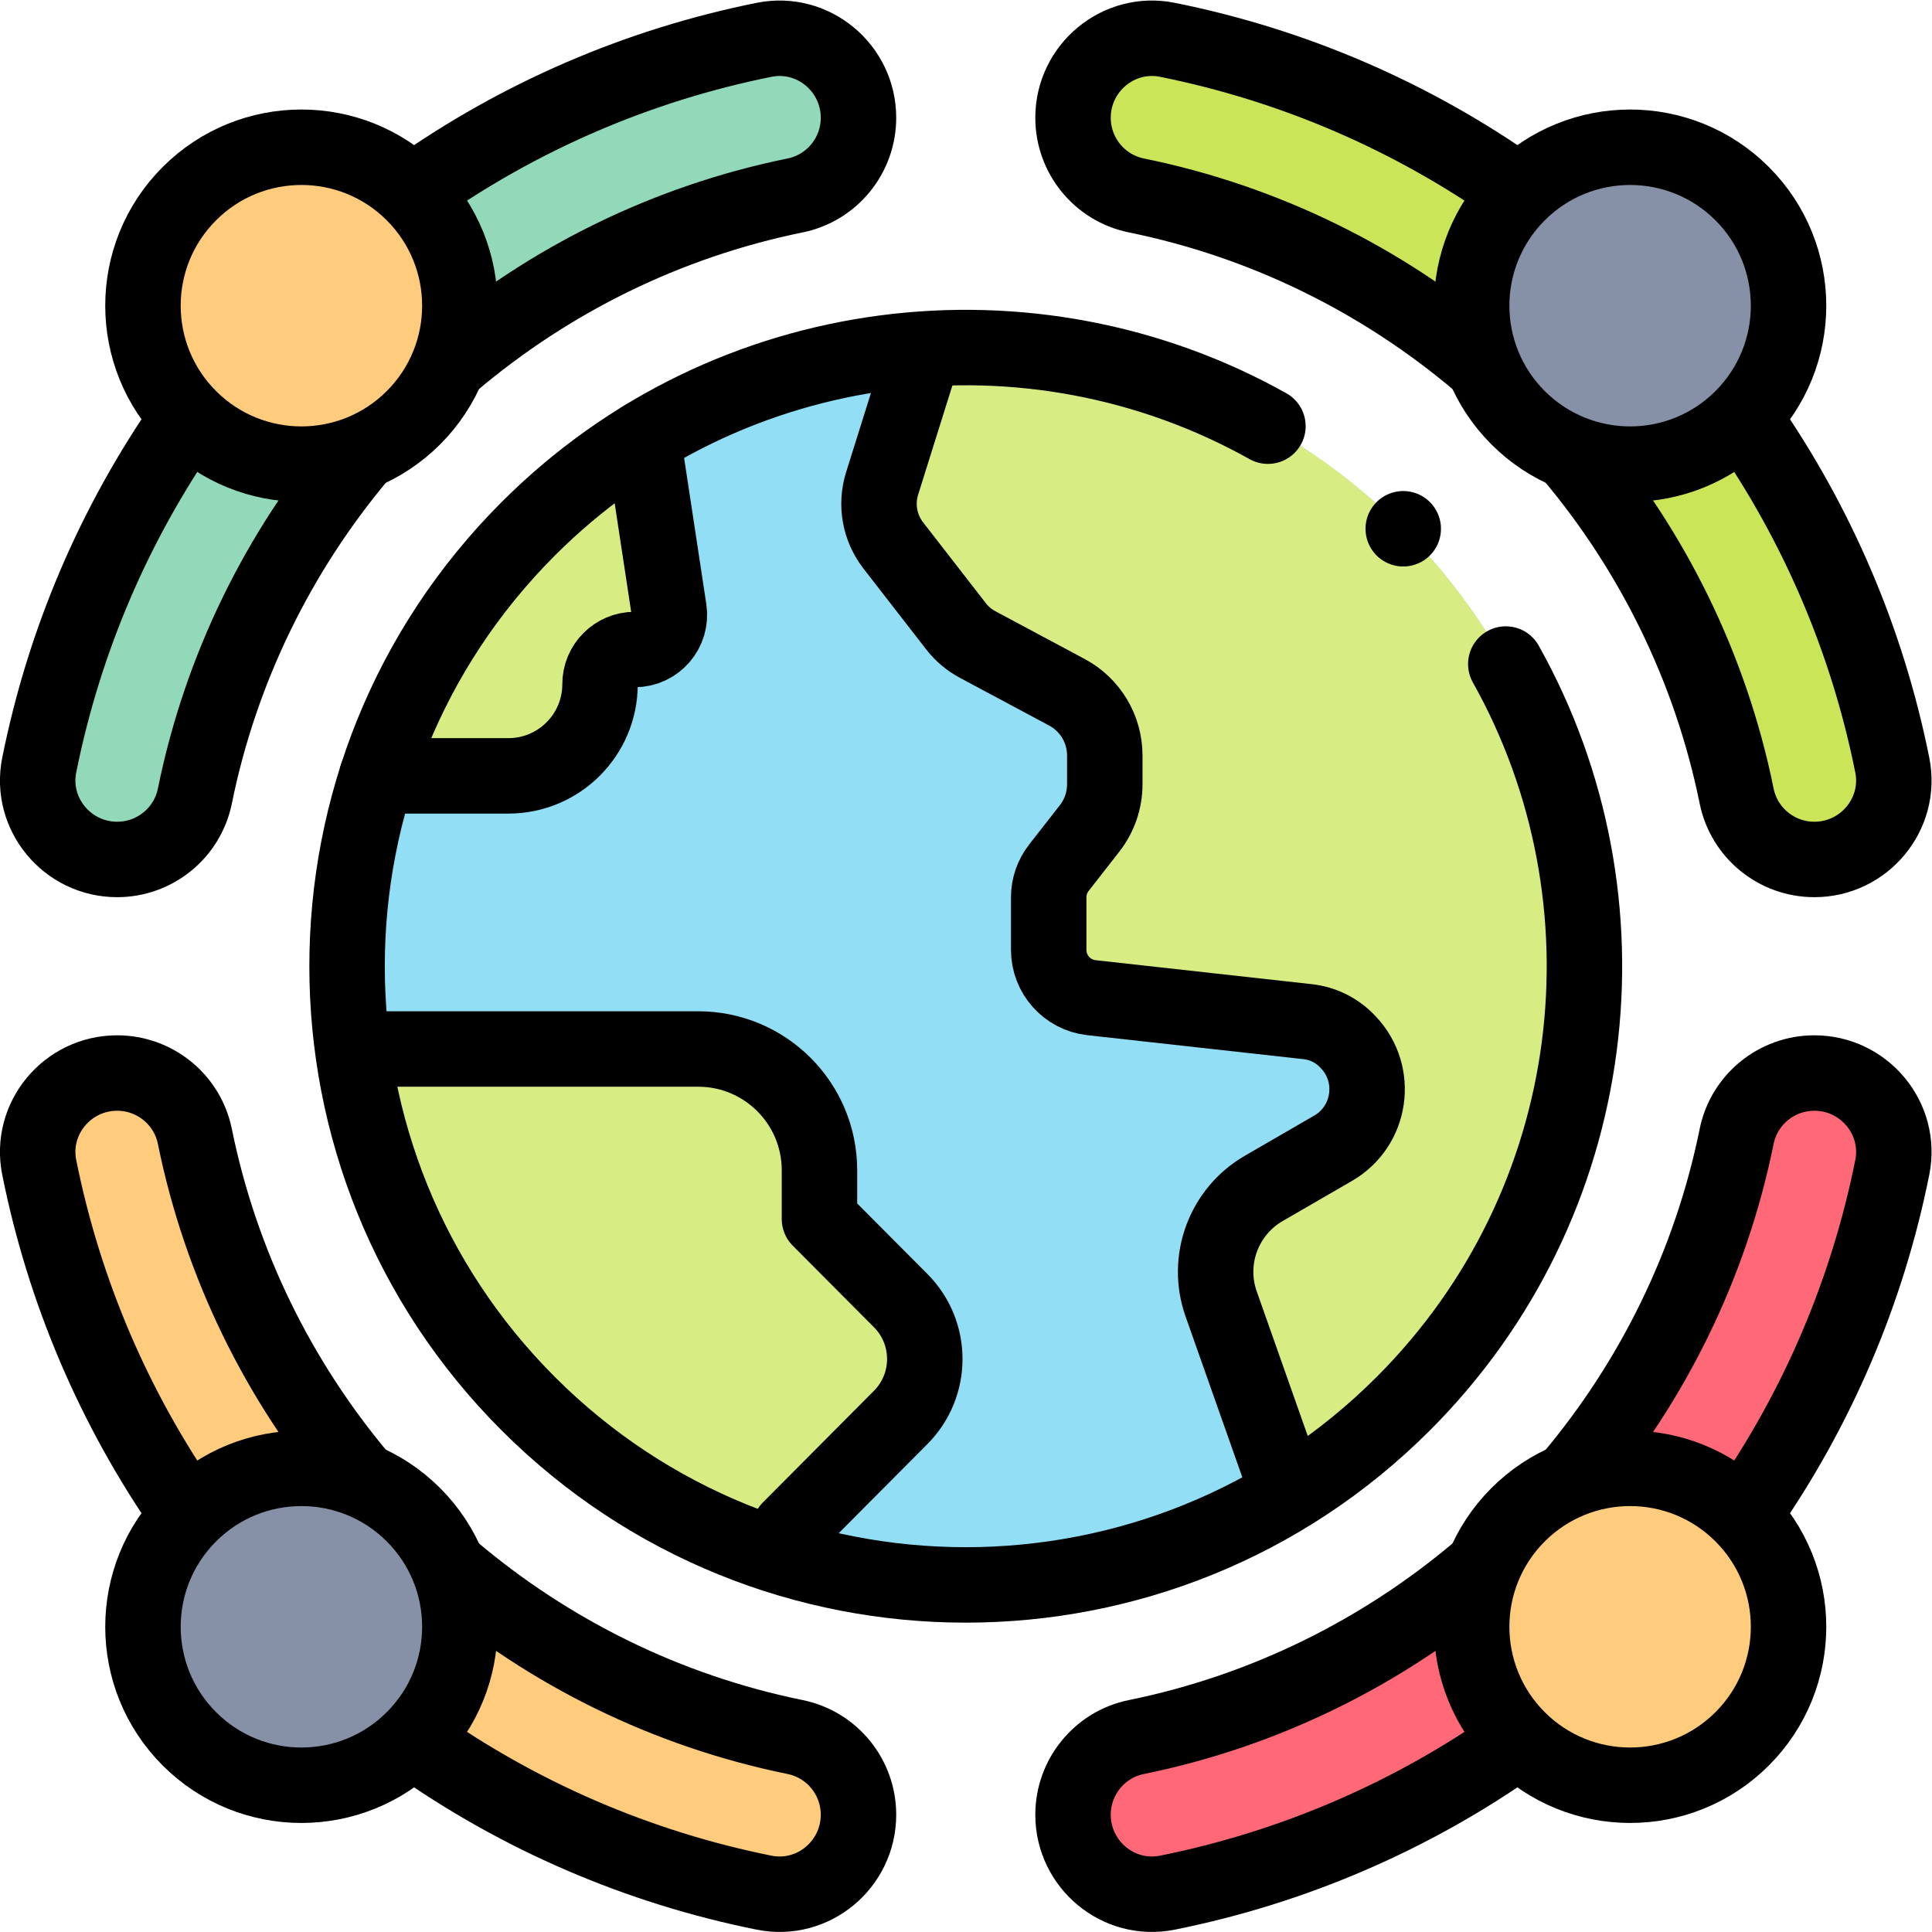
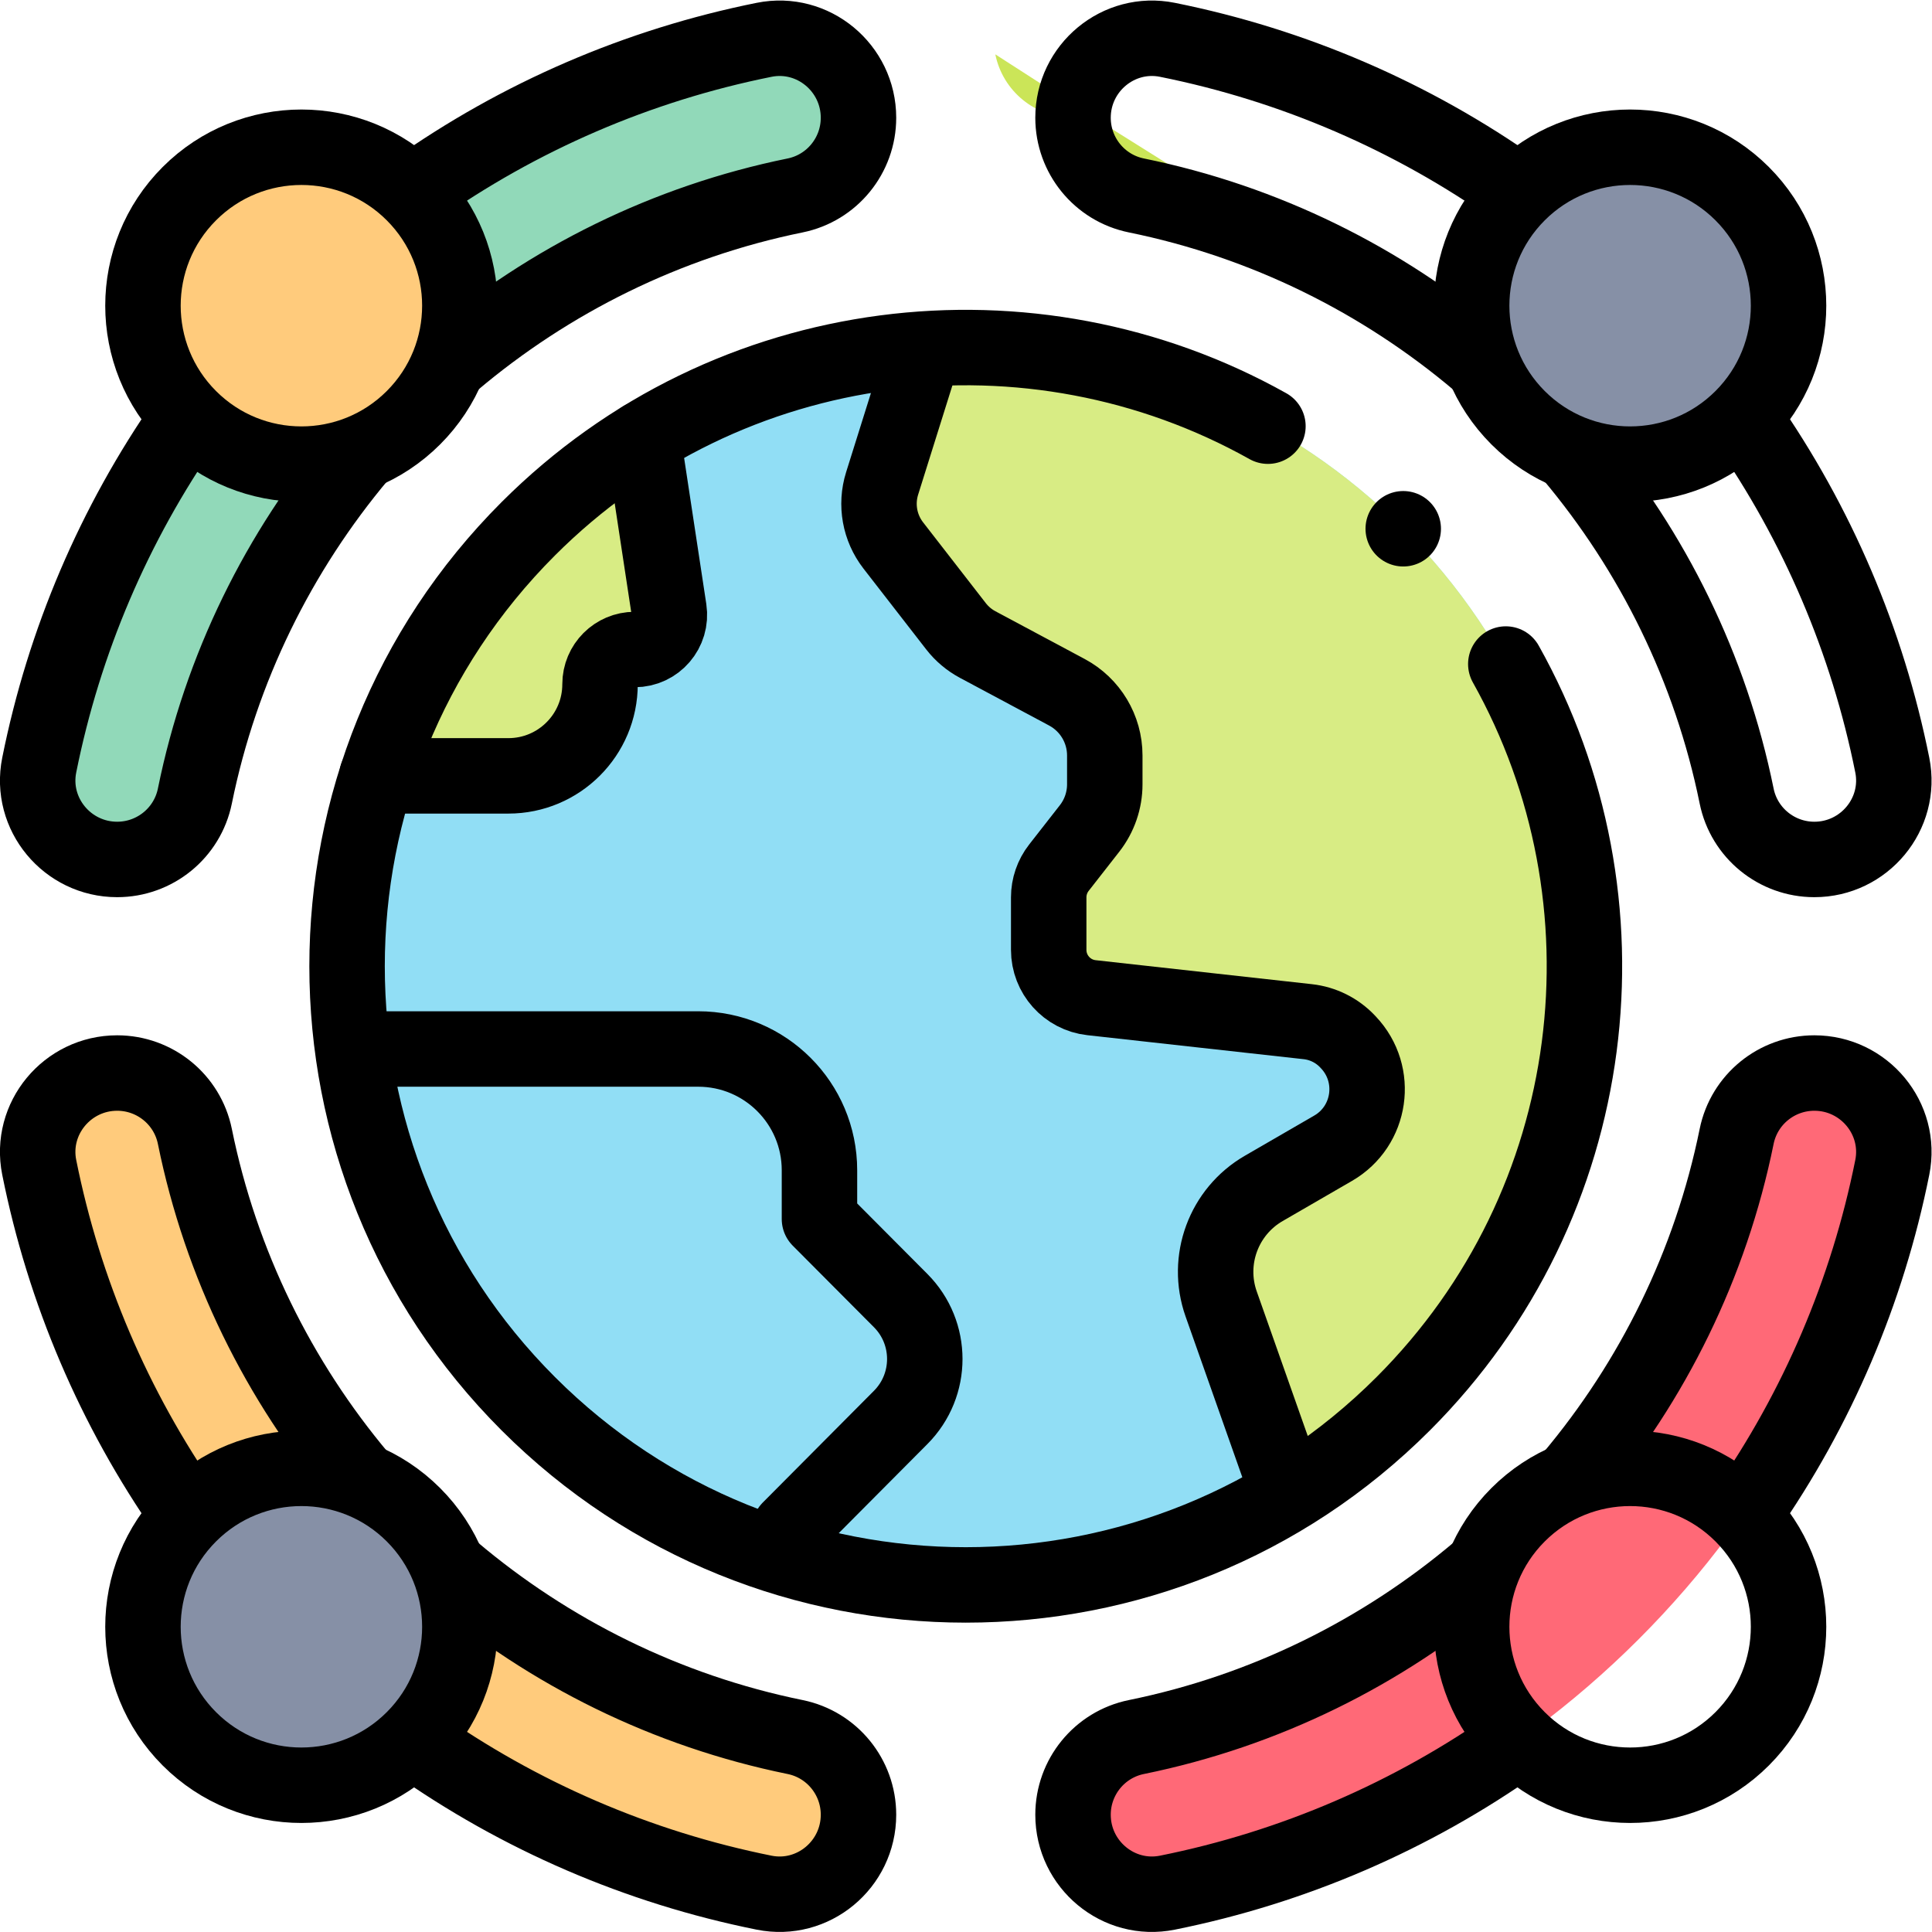
<svg xmlns="http://www.w3.org/2000/svg" id="svg3906" xml:space="preserve" width="682.667" height="682.667" viewBox="0 0 682.667 682.667">
  <defs id="defs3910">
    <clipPath id="clipPath3920">
      <path d="M 0,512 H 512 V 0 H 0 Z" id="path3918" />
    </clipPath>
  </defs>
  <g id="g3912" transform="matrix(1.333,0,0,-1.333,0,682.667)">
    <g id="g3914">
      <g id="g3916" clip-path="url(#clipPath3920)">
        <g id="g3922" transform="translate(227.566,480.918)">
          <path d="m 0,0 c 0,13.216 -12.064,23.263 -25.021,20.657 -47.02,-9.457 -90.24,-32.506 -124.927,-67.192 -34.72,-34.721 -57.779,-77.992 -67.218,-125.064 -2.598,-12.954 7.446,-25.012 20.658,-25.012 v 0 c 9.985,0 18.609,7.017 20.597,16.802 16.226,79.875 79.263,142.943 159.122,159.213 C -7.01,-18.603 0,-9.981 0,-0.001 Z" style="fill:#91d9b9;fill-opacity:1;fill-rule:nonzero;stroke:none" id="path3924" />
        </g>
        <g id="g3926" transform="translate(420,256)">
          <path d="m 0,0 c 0,-90.575 -73.425,-164 -164,-164 -90.575,0 -164,73.425 -164,164 0,90.575 73.425,164 164,164 C -73.425,164 0,90.575 0,0" style="fill:#91def5;fill-opacity:1;fill-rule:nonzero;stroke:none" id="path3928" />
        </g>
        <g id="g3930" transform="translate(99.924,306.465)">
          <path d="m 0,0 h 34.83 c 13.422,0 24.302,10.88 24.302,24.301 v 0 c 0,5.077 4.115,9.193 9.192,9.193 5.627,0 9.933,5.009 9.088,10.572 L 70.517,89.468 C 37.459,69.212 12.139,37.57 0,0" style="fill:#d8ec84;fill-opacity:1;fill-rule:nonzero;stroke:none" id="path3932" />
        </g>
        <g id="g3934" transform="translate(217.222,188.99)">
-           <path d="m 0,0 v 12.926 c 0,17.755 -14.394,32.149 -32.149,32.149 h -91.609 c 8.335,-62.351 51.696,-113.616 109.652,-133.349 l 35.634,35.686 c 8.522,8.566 8.519,22.408 -0.006,30.971 z" style="fill:#d8ec84;fill-opacity:1;fill-rule:nonzero;stroke:none" id="path3936" />
-         </g>
+           </g>
        <g id="g3938" transform="translate(420,256)">
          <path d="m 0,0 c 0,90.575 -73.425,164 -164,164 -3.622,0 -7.212,-0.13 -10.775,-0.361 l -0.32,-0.351 -11.075,-35.306 c -1.767,-5.633 -0.662,-11.774 2.957,-16.438 l 16.625,-21.424 c 1.552,-1.999 3.507,-3.649 5.738,-4.842 l 23.662,-12.654 c 6.181,-3.305 10.041,-9.745 10.041,-16.755 v -7.641 c 0,-4.24 -1.418,-8.357 -4.028,-11.698 l -8.134,-10.412 c -1.753,-2.243 -2.705,-5.007 -2.705,-7.854 V 4.342 c 0,-6.5 4.888,-11.96 11.348,-12.677 l 57.331,-6.361 c 4.025,-0.447 7.757,-2.304 10.538,-5.249 l 0.242,-0.255 c 8.014,-8.486 6.018,-22.204 -4.065,-28.042 l -18.388,-10.645 c -10.642,-6.162 -15.388,-19.029 -11.295,-30.625 l 17.165,-48.634 c 0,0 1.243,-0.026 3.44,-0.075 C -30.175,-109.078 0,-58.063 0,0" style="fill:#d8ec84;fill-opacity:1;fill-rule:nonzero;stroke:none" id="path3940" />
        </g>
        <g id="g3942" transform="translate(399.152,336.108)">
          <path d="m 0,0 c 34.995,-62.46 25.933,-142.953 -27.187,-196.073 -64.046,-64.046 -167.885,-64.046 -231.931,0 -64.046,64.046 -64.046,167.885 0,231.931 53.118,53.117 133.606,62.181 196.065,27.192" style="fill:none;stroke:#000000;stroke-width:20;stroke-linecap:round;stroke-linejoin:round;stroke-miterlimit:10;stroke-dasharray:none;stroke-opacity:1" id="path3944" />
        </g>
        <g id="g3946" transform="translate(371.966,371.966)">
          <path d="M 0,0 V 0" style="fill:none;stroke:#000000;stroke-width:20;stroke-linecap:round;stroke-linejoin:round;stroke-miterlimit:10;stroke-dasharray:none;stroke-opacity:1" id="path3948" />
        </g>
        <g id="g3950" transform="translate(95.741,234.065)">
          <path d="m 0,0 h 89.332 c 17.756,0 32.149,-14.394 32.149,-32.149 v -12.926 l 21.523,-21.617 c 8.525,-8.563 8.527,-22.405 0.005,-30.971 l -29.455,-29.608" style="fill:none;stroke:#000000;stroke-width:20;stroke-linecap:round;stroke-linejoin:round;stroke-miterlimit:10;stroke-dasharray:none;stroke-opacity:1" id="path3952" />
        </g>
        <g id="g3954" transform="translate(244.905,419.288)">
          <path d="m 0,0 -11.075,-35.306 c -1.767,-5.633 -0.662,-11.775 2.957,-16.439 L 8.507,-73.168 c 1.551,-2 3.507,-3.649 5.738,-4.843 l 23.662,-12.653 c 6.181,-3.305 10.04,-9.746 10.04,-16.755 v -7.642 c 0,-4.239 -1.417,-8.357 -4.027,-11.697 l -8.135,-10.412 c -1.752,-2.243 -2.704,-5.008 -2.704,-7.854 v -13.922 c 0,-6.5 4.888,-11.96 11.348,-12.677 l 57.331,-6.361 c 4.025,-0.447 7.757,-2.304 10.538,-5.249 l 0.242,-0.256 c 8.014,-8.485 6.018,-22.204 -4.065,-28.041 l -18.388,-10.646 c -10.642,-6.161 -15.388,-19.028 -11.295,-30.625 l 17.164,-48.633" style="fill:none;stroke:#000000;stroke-width:20;stroke-linecap:round;stroke-linejoin:round;stroke-miterlimit:10;stroke-dasharray:none;stroke-opacity:1" id="path3956" />
        </g>
        <g id="g3958" transform="translate(99.921,306.465)">
          <path d="m 0,0 h 34.833 c 13.421,0 24.301,10.88 24.301,24.301 v 0 c 0,5.077 4.116,9.193 9.193,9.193 v 0 c 5.626,0 9.933,5.009 9.088,10.572 l -6.896,45.405" style="fill:none;stroke:#000000;stroke-width:20;stroke-linecap:round;stroke-linejoin:round;stroke-miterlimit:10;stroke-dasharray:none;stroke-opacity:1" id="path3960" />
        </g>
        <g id="g3962" transform="translate(119.982,416.19)">
          <path d="m 0,0 c 25.637,21.692 56.681,37.182 90.795,44.132 9.779,1.992 16.789,10.614 16.789,20.594 v 0.002 C 107.584,77.944 95.52,87.99 82.563,85.384 49.196,78.674 17.742,65.118 -10.106,45.416" style="fill:none;stroke:#000000;stroke-width:20;stroke-linecap:round;stroke-linejoin:round;stroke-miterlimit:10;stroke-dasharray:none;stroke-opacity:1" id="path3964" />
        </g>
        <g id="g3966" transform="translate(49.406,400.717)">
          <path d="m 0,0 c -19.194,-27.537 -32.418,-58.542 -39.007,-91.399 -2.598,-12.954 7.447,-25.011 20.659,-25.011 v 0 c 9.985,0 18.609,7.017 20.597,16.802 6.892,33.93 22.232,64.826 43.719,90.392" style="fill:none;stroke:#000000;stroke-width:20;stroke-linecap:round;stroke-linejoin:round;stroke-miterlimit:10;stroke-dasharray:none;stroke-opacity:1" id="path3968" />
        </g>
        <g id="g3970" transform="translate(50.193,401.403)">
          <path d="M 0,0 C -16.4,16.405 -16.395,42.997 0.009,59.397 16.414,75.797 43.006,75.792 59.406,59.388 75.806,42.983 75.801,16.391 59.397,-0.009 42.992,-16.409 16.4,-16.405 0,0" style="fill:#ffcb7c;fill-opacity:1;fill-rule:nonzero;stroke:none" id="path3972" />
        </g>
        <g id="g3974" transform="translate(50.193,401.403)">
          <path d="M 0,0 C -16.4,16.405 -16.395,42.997 0.009,59.397 16.414,75.797 43.006,75.792 59.406,59.388 75.806,42.983 75.801,16.391 59.397,-0.009 42.992,-16.409 16.4,-16.405 0,0 Z" style="fill:none;stroke:#000000;stroke-width:20;stroke-linecap:round;stroke-linejoin:round;stroke-miterlimit:10;stroke-dasharray:none;stroke-opacity:1" id="path3976" />
        </g>
        <g id="g3978" transform="translate(284.434,480.918)">
-           <path d="m 0,0 c 0,13.216 12.064,23.263 25.021,20.657 47.02,-9.457 90.24,-32.506 124.927,-67.192 34.72,-34.721 57.779,-77.992 67.218,-125.064 2.598,-12.954 -7.446,-25.012 -20.658,-25.012 v 0 c -9.985,0 -18.609,7.017 -20.597,16.802 C 159.685,-99.934 96.648,-36.866 16.789,-20.596 7.01,-18.603 0,-9.981 0,-0.001 Z" style="fill:#cbe558;fill-opacity:1;fill-rule:nonzero;stroke:none" id="path3980" />
+           <path d="m 0,0 v 0 c -9.985,0 -18.609,7.017 -20.597,16.802 C 159.685,-99.934 96.648,-36.866 16.789,-20.596 7.01,-18.603 0,-9.981 0,-0.001 Z" style="fill:#cbe558;fill-opacity:1;fill-rule:nonzero;stroke:none" id="path3980" />
        </g>
        <g id="g3982" transform="translate(392.018,416.19)">
          <path d="m 0,0 c -25.637,21.692 -56.681,37.182 -90.795,44.132 -9.779,1.992 -16.789,10.614 -16.789,20.594 v 0.002 c 0,13.216 12.064,23.262 25.021,20.656 33.367,-6.71 64.821,-20.266 92.669,-39.968" style="fill:none;stroke:#000000;stroke-width:20;stroke-linecap:round;stroke-linejoin:round;stroke-miterlimit:10;stroke-dasharray:none;stroke-opacity:1" id="path3984" />
        </g>
        <g id="g3986" transform="translate(462.594,400.717)">
          <path d="m 0,0 c 19.194,-27.537 32.418,-58.542 39.007,-91.399 2.598,-12.954 -7.447,-25.011 -20.659,-25.011 v 0 c -9.985,0 -18.609,7.017 -20.597,16.802 -6.892,33.93 -22.232,64.826 -43.719,90.392" style="fill:none;stroke:#000000;stroke-width:20;stroke-linecap:round;stroke-linejoin:round;stroke-miterlimit:10;stroke-dasharray:none;stroke-opacity:1" id="path3988" />
        </g>
        <g id="g3990" transform="translate(461.807,401.403)">
          <path d="m 0,0 c 16.4,16.405 16.396,42.997 -0.009,59.397 -16.405,16.4 -42.997,16.395 -59.397,-0.009 -16.4,-16.405 -16.395,-42.997 0.009,-59.397 C -42.992,-16.409 -16.4,-16.405 0,0" style="fill:#8690a6;fill-opacity:1;fill-rule:nonzero;stroke:none" id="path3992" />
        </g>
        <g id="g3994" transform="translate(461.807,401.403)">
          <path d="m 0,0 c 16.4,16.405 16.396,42.997 -0.009,59.397 -16.405,16.4 -42.997,16.395 -59.397,-0.009 -16.4,-16.405 -16.395,-42.997 0.009,-59.397 C -42.992,-16.409 -16.4,-16.405 0,0 Z" style="fill:none;stroke:#000000;stroke-width:20;stroke-linecap:round;stroke-linejoin:round;stroke-miterlimit:10;stroke-dasharray:none;stroke-opacity:1" id="path3996" />
        </g>
        <g id="g3998" transform="translate(227.566,31.082)">
          <path d="m 0,0 c 0,-13.216 -12.064,-23.263 -25.021,-20.657 -47.02,9.457 -90.24,32.506 -124.927,67.192 -34.72,34.721 -57.779,77.992 -67.218,125.064 -2.598,12.954 7.446,25.012 20.658,25.012 v 0 c 9.985,0 18.609,-7.017 20.597,-16.802 C -159.685,99.934 -96.648,36.866 -16.789,20.596 -7.01,18.603 0,9.981 0,0.001 Z" style="fill:#ffcb7c;fill-opacity:1;fill-rule:nonzero;stroke:none" id="path4000" />
        </g>
        <g id="g4002" transform="translate(119.982,95.81)">
          <path d="m 0,0 c 25.637,-21.692 56.681,-37.182 90.795,-44.132 9.779,-1.992 16.789,-10.614 16.789,-20.594 v -0.002 c 0,-13.216 -12.064,-23.262 -25.021,-20.656 -33.367,6.71 -64.821,20.266 -92.669,39.968" style="fill:none;stroke:#000000;stroke-width:20;stroke-linecap:round;stroke-linejoin:round;stroke-miterlimit:10;stroke-dasharray:none;stroke-opacity:1" id="path4004" />
        </g>
        <g id="g4006" transform="translate(49.406,111.283)">
          <path d="m 0,0 c -19.194,27.537 -32.418,58.542 -39.007,91.399 -2.598,12.954 7.447,25.011 20.659,25.011 v 0 c 9.985,0 18.609,-7.017 20.597,-16.802 C 9.141,65.679 24.481,34.782 45.968,9.216" style="fill:none;stroke:#000000;stroke-width:20;stroke-linecap:round;stroke-linejoin:round;stroke-miterlimit:10;stroke-dasharray:none;stroke-opacity:1" id="path4008" />
        </g>
        <g id="g4010" transform="translate(50.193,110.597)">
          <path d="m 0,0 c -16.4,-16.404 -16.395,-42.997 0.009,-59.397 16.405,-16.399 42.997,-16.395 59.397,0.009 16.4,16.405 16.395,42.997 -0.009,59.397 C 42.992,16.409 16.4,16.405 0,0" style="fill:#8690a6;fill-opacity:1;fill-rule:nonzero;stroke:none" id="path4012" />
        </g>
        <g id="g4014" transform="translate(50.193,110.597)">
          <path d="m 0,0 c -16.4,-16.404 -16.395,-42.997 0.009,-59.397 16.405,-16.399 42.997,-16.395 59.397,0.009 16.4,16.405 16.395,42.997 -0.009,59.397 C 42.992,16.409 16.4,16.405 0,0 Z" style="fill:none;stroke:#000000;stroke-width:20;stroke-linecap:round;stroke-linejoin:round;stroke-miterlimit:10;stroke-dasharray:none;stroke-opacity:1" id="path4016" />
        </g>
        <g id="g4018" transform="translate(284.434,31.082)">
          <path d="m 0,0 c 0,-13.216 12.064,-23.263 25.021,-20.657 47.02,9.457 90.24,32.506 124.927,67.192 34.72,34.721 57.779,77.992 67.218,125.064 2.598,12.954 -7.446,25.012 -20.658,25.012 v 0 c -9.985,0 -18.609,-7.017 -20.597,-16.802 C 159.685,99.934 96.648,36.866 16.789,20.596 7.01,18.603 0,9.981 0,0.001 Z" style="fill:#ff6977;fill-opacity:1;fill-rule:nonzero;stroke:none" id="path4020" />
        </g>
        <g id="g4022" transform="translate(392.018,95.81)">
          <path d="m 0,0 c -25.637,-21.692 -56.681,-37.182 -90.795,-44.132 -9.779,-1.992 -16.789,-10.614 -16.789,-20.594 v -0.002 c 0,-13.216 12.064,-23.262 25.021,-20.656 33.367,6.71 64.821,20.266 92.669,39.968" style="fill:none;stroke:#000000;stroke-width:20;stroke-linecap:round;stroke-linejoin:round;stroke-miterlimit:10;stroke-dasharray:none;stroke-opacity:1" id="path4024" />
        </g>
        <g id="g4026" transform="translate(462.594,111.283)">
          <path d="m 0,0 c 19.194,27.537 32.418,58.542 39.007,91.399 2.598,12.954 -7.447,25.011 -20.659,25.011 v 0 C 8.363,116.41 -0.261,109.393 -2.249,99.608 -9.141,65.679 -24.481,34.782 -45.968,9.216" style="fill:none;stroke:#000000;stroke-width:20;stroke-linecap:round;stroke-linejoin:round;stroke-miterlimit:10;stroke-dasharray:none;stroke-opacity:1" id="path4028" />
        </g>
        <g id="g4030" transform="translate(461.807,110.597)">
-           <path d="m 0,0 c 16.4,-16.404 16.396,-42.997 -0.009,-59.397 -16.405,-16.399 -42.997,-16.395 -59.397,0.009 -16.4,16.405 -16.395,42.997 0.009,59.397 C -42.992,16.409 -16.4,16.405 0,0" style="fill:#ffcb7c;fill-opacity:1;fill-rule:nonzero;stroke:none" id="path4032" />
-         </g>
+           </g>
        <g id="g4034" transform="translate(461.807,110.597)">
          <path d="m 0,0 c 16.4,-16.404 16.396,-42.997 -0.009,-59.397 -16.405,-16.399 -42.997,-16.395 -59.397,0.009 -16.4,16.405 -16.395,42.997 0.009,59.397 C -42.992,16.409 -16.4,16.405 0,0 Z" style="fill:none;stroke:#000000;stroke-width:20;stroke-linecap:round;stroke-linejoin:round;stroke-miterlimit:10;stroke-dasharray:none;stroke-opacity:1" id="path4036" />
        </g>
      </g>
    </g>
  </g>
</svg>